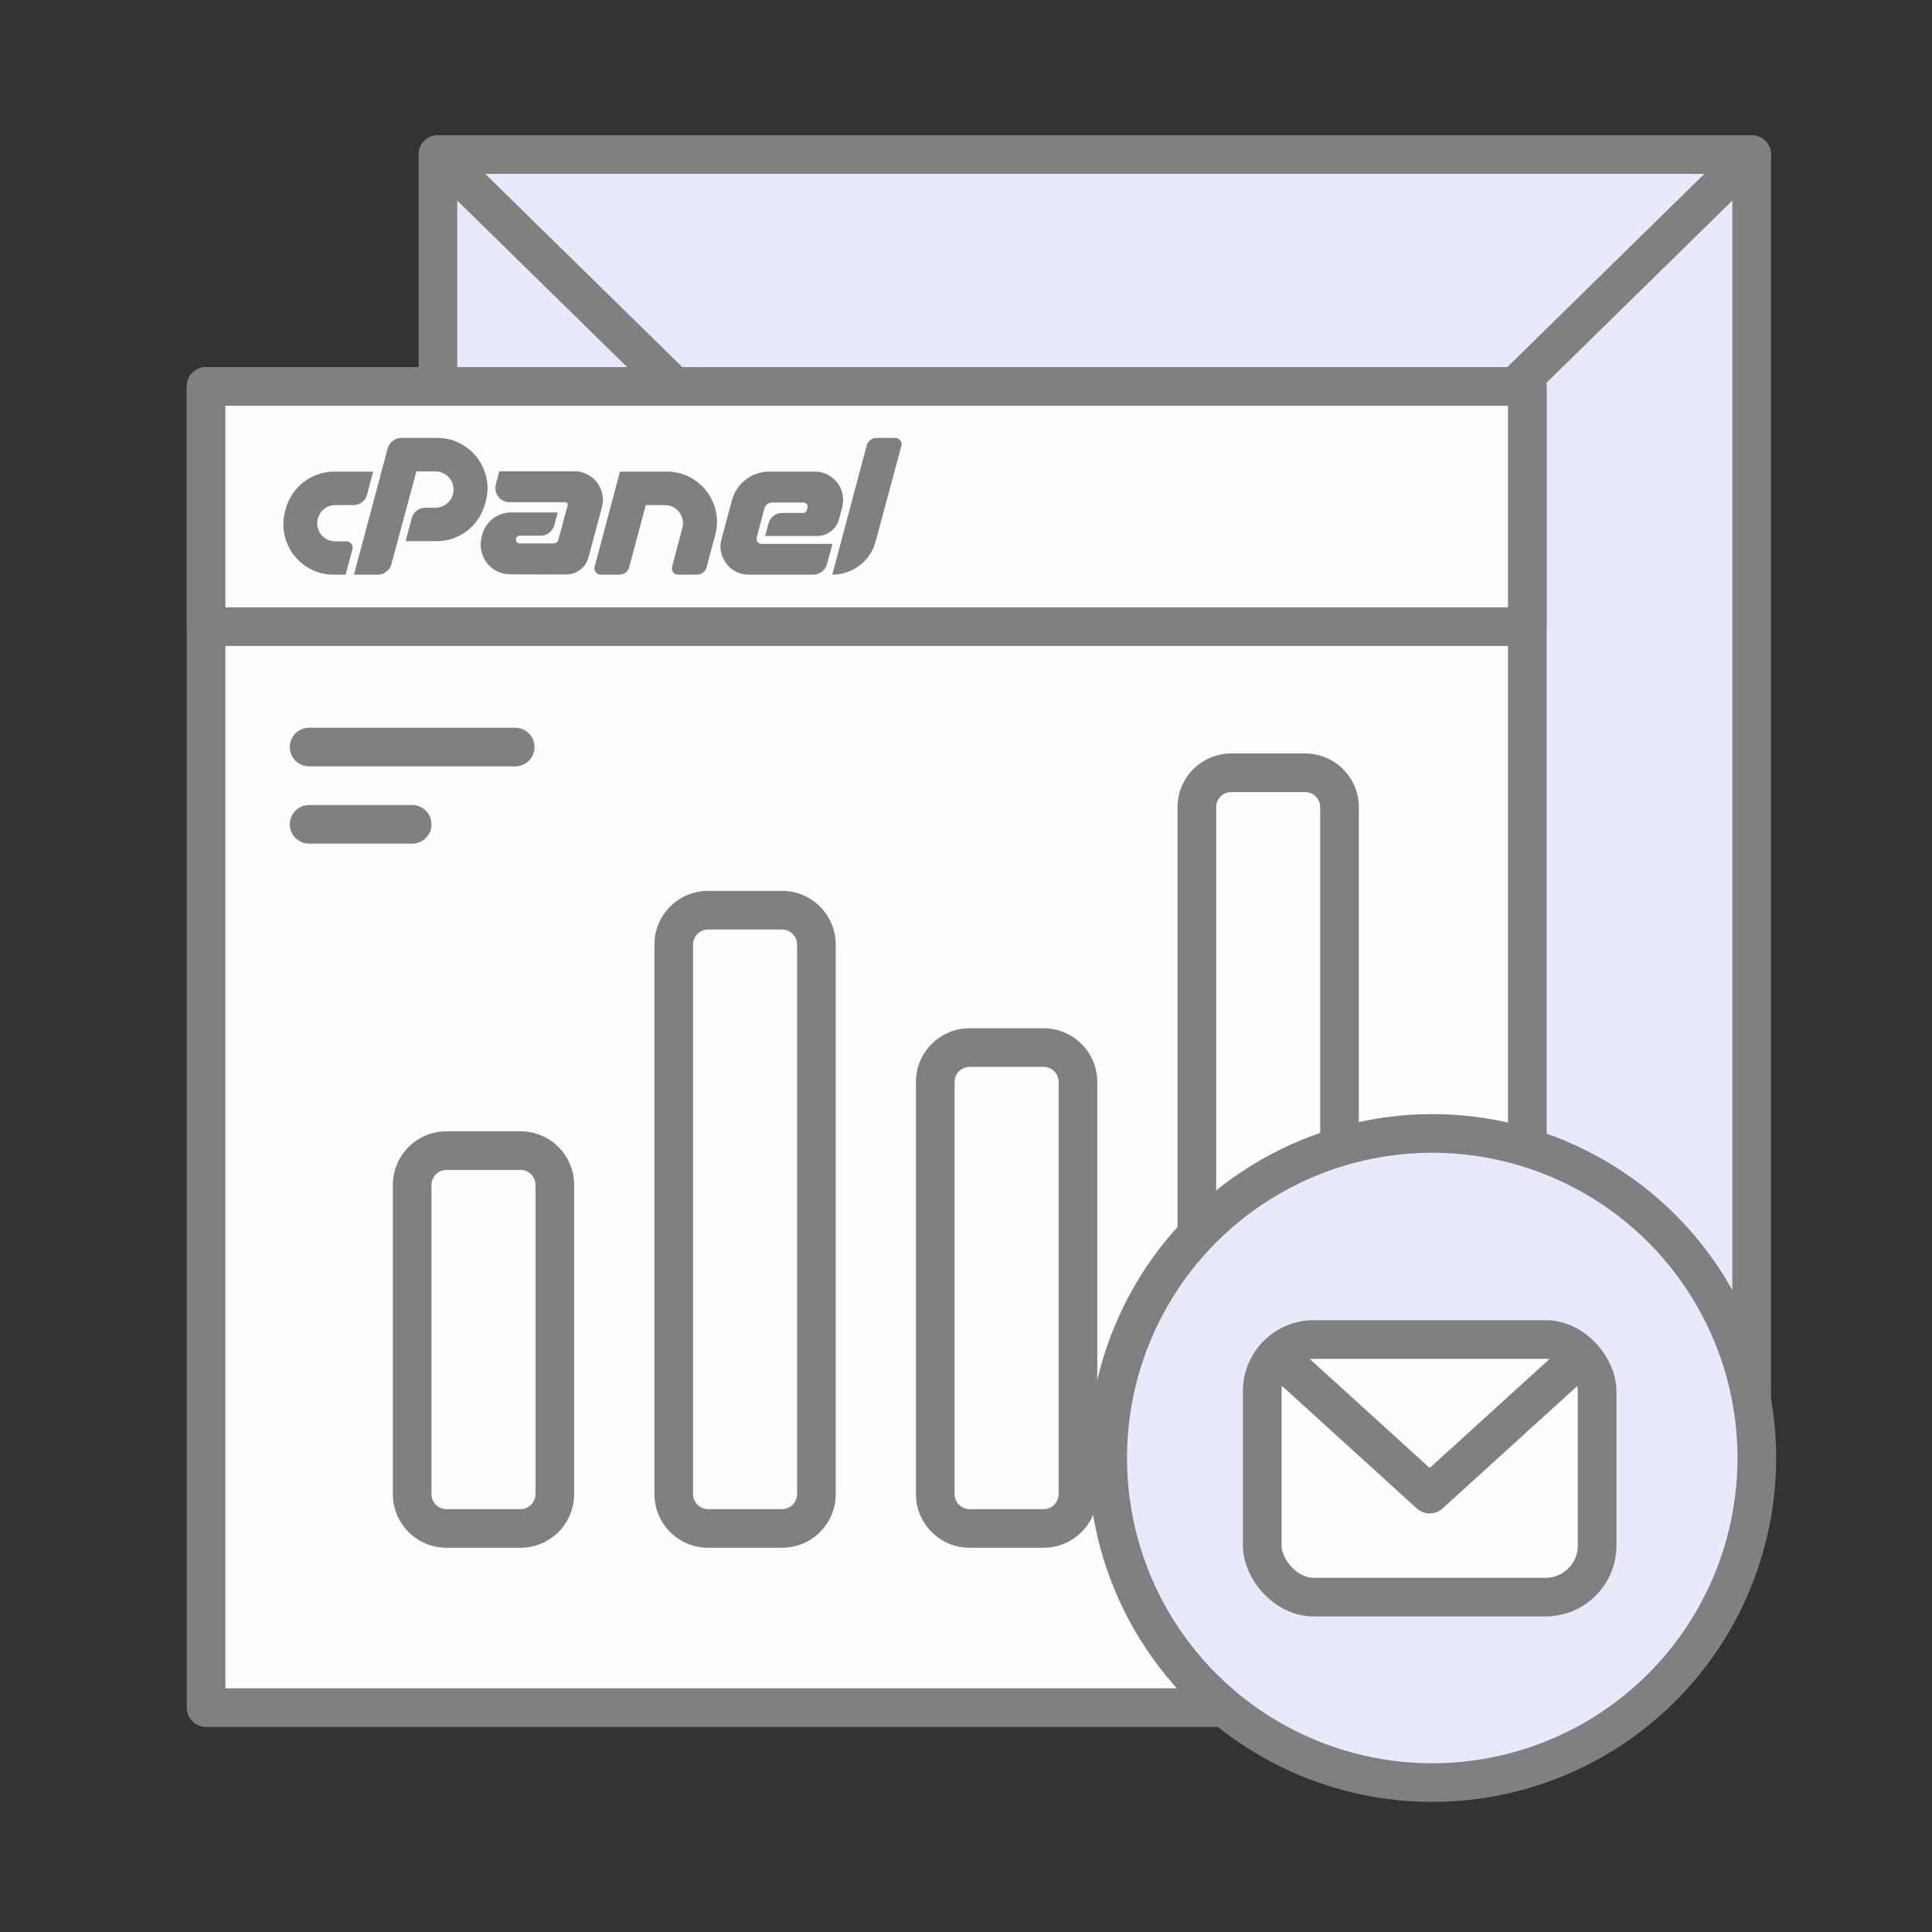
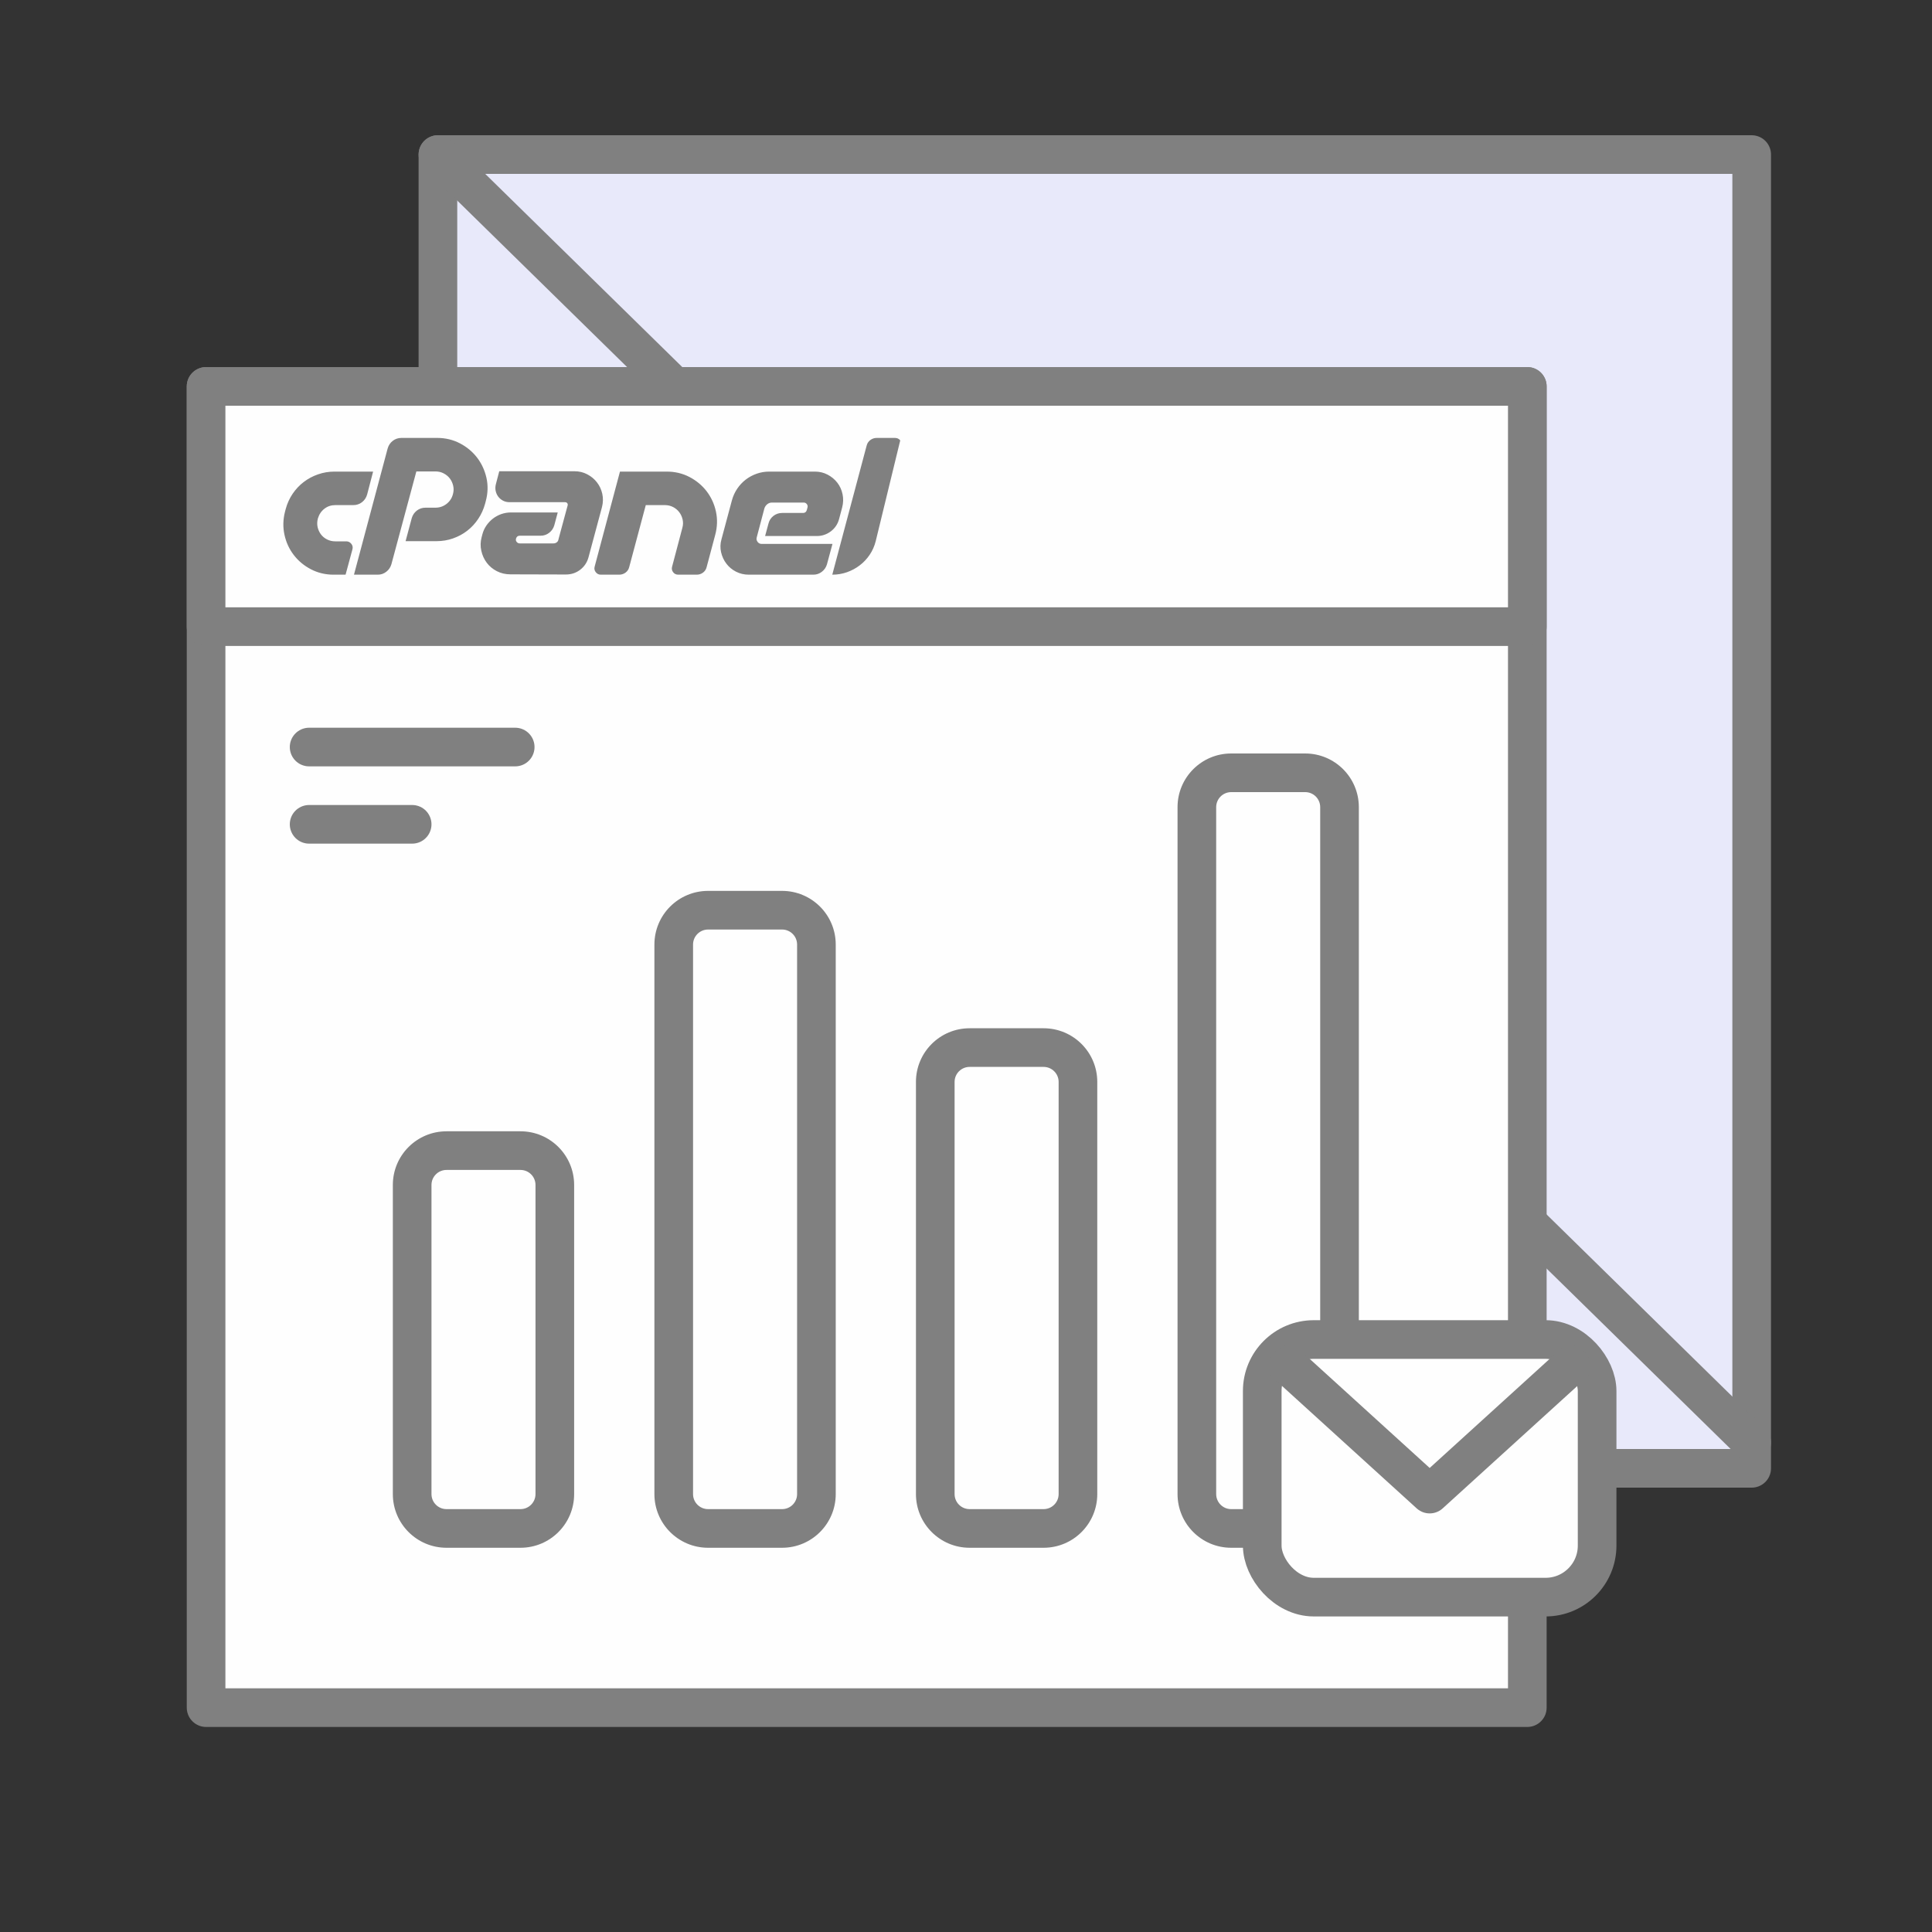
<svg xmlns="http://www.w3.org/2000/svg" width="75" height="75" viewBox="0 0 75 75" fill="none">
  <rect x="0" y="0" width="75" height="75" fill="#333333" stroke="none" />
  <rect x="17" y="6" width="51" height="51" fill="#E8E9FA" stroke="#808080" stroke-width="1.5" stroke-linejoin="round" />
-   <path d="M68 6L17 56" stroke="#808080" stroke-width="1.5" stroke-linecap="round" stroke-linejoin="round" />
  <path d="M17 6L68 56" stroke="#808080" stroke-width="1.5" stroke-linecap="round" stroke-linejoin="round" />
  <rect x="8" y="15" width="51.29" height="51.29" fill="#FEFEFE" stroke="#808080" stroke-width="1.5" stroke-linejoin="round" />
-   <path fill-rule="evenodd" clip-rule="evenodd" d="M47.795 30C47.059 30 46.462 30.597 46.462 31.333V58C46.462 58.737 47.059 59.334 47.795 59.334H50.667C51.403 59.334 52 58.737 52 58V31.333C52 30.597 51.403 30 50.667 30H47.795ZM27.488 35.334C26.751 35.334 26.154 35.931 26.154 36.667V58.001C26.154 58.737 26.751 59.334 27.488 59.334H30.36C31.096 59.334 31.693 58.737 31.693 58.001V36.667C31.693 35.931 31.096 35.334 30.36 35.334H27.488ZM17.333 44.667C16.597 44.667 16 45.264 16 46V58C16 58.737 16.597 59.334 17.333 59.334H20.205C20.942 59.334 21.538 58.737 21.538 58V46C21.538 45.264 20.942 44.667 20.205 44.667H17.333ZM36.307 42C36.307 41.264 36.904 40.667 37.64 40.667H40.512C41.249 40.667 41.846 41.264 41.846 42V58C41.846 58.737 41.249 59.334 40.512 59.334H37.64C36.904 59.334 36.307 58.737 36.307 58V42Z" fill="#FEFEFE" />
  <path d="M47.212 31.333C47.212 31.011 47.473 30.75 47.795 30.75V29.25C46.644 29.25 45.712 30.183 45.712 31.333H47.212ZM47.212 58V31.333H45.712V58H47.212ZM47.795 58.584C47.473 58.584 47.212 58.322 47.212 58H45.712C45.712 59.151 46.644 60.084 47.795 60.084V58.584ZM50.667 58.584H47.795V60.084H50.667V58.584ZM51.25 58C51.25 58.322 50.989 58.584 50.667 58.584V60.084C51.817 60.084 52.75 59.151 52.75 58H51.25ZM51.25 31.333V58H52.75V31.333H51.25ZM50.667 30.75C50.989 30.75 51.25 31.011 51.25 31.333H52.75C52.75 30.183 51.817 29.25 50.667 29.25V30.75ZM47.795 30.75H50.667V29.25H47.795V30.75ZM26.904 36.667C26.904 36.345 27.166 36.084 27.488 36.084V34.584C26.337 34.584 25.404 35.516 25.404 36.667H26.904ZM26.904 58.001V36.667H25.404V58.001H26.904ZM27.488 58.584C27.166 58.584 26.904 58.323 26.904 58.001H25.404C25.404 59.151 26.337 60.084 27.488 60.084V58.584ZM30.36 58.584H27.488V60.084H30.36V58.584ZM30.943 58.001C30.943 58.323 30.682 58.584 30.36 58.584V60.084C31.51 60.084 32.443 59.151 32.443 58.001H30.943ZM30.943 36.667V58.001H32.443V36.667H30.943ZM30.36 36.084C30.682 36.084 30.943 36.345 30.943 36.667H32.443C32.443 35.516 31.51 34.584 30.36 34.584V36.084ZM27.488 36.084H30.36V34.584H27.488V36.084ZM16.75 46C16.75 45.678 17.011 45.417 17.333 45.417V43.917C16.183 43.917 15.25 44.849 15.25 46H16.75ZM16.75 58V46H15.25V58H16.75ZM17.333 58.584C17.011 58.584 16.75 58.322 16.75 58H15.25C15.25 59.151 16.183 60.084 17.333 60.084V58.584ZM20.205 58.584H17.333V60.084H20.205V58.584ZM20.788 58C20.788 58.322 20.527 58.584 20.205 58.584V60.084C21.356 60.084 22.288 59.151 22.288 58H20.788ZM20.788 46V58H22.288V46H20.788ZM20.205 45.417C20.527 45.417 20.788 45.678 20.788 46H22.288C22.288 44.849 21.356 43.917 20.205 43.917V45.417ZM17.333 45.417H20.205V43.917H17.333V45.417ZM37.64 39.917C36.49 39.917 35.557 40.849 35.557 42H37.057C37.057 41.678 37.318 41.417 37.64 41.417V39.917ZM40.512 39.917H37.64V41.417H40.512V39.917ZM42.596 42C42.596 40.849 41.663 39.917 40.512 39.917V41.417C40.834 41.417 41.096 41.678 41.096 42H42.596ZM42.596 58V42H41.096V58H42.596ZM40.512 60.084C41.663 60.084 42.596 59.151 42.596 58H41.096C41.096 58.322 40.834 58.584 40.512 58.584V60.084ZM37.64 60.084H40.512V58.584H37.64V60.084ZM35.557 58C35.557 59.151 36.49 60.084 37.64 60.084V58.584C37.318 58.584 37.057 58.322 37.057 58H35.557ZM35.557 42V58H37.057V42H35.557Z" fill="#808080" />
  <path d="M12 29H20" stroke="#808080" stroke-width="1.5" stroke-linecap="round" />
  <path d="M12 32H16" stroke="#808080" stroke-width="1.5" stroke-linecap="round" />
  <rect x="8" y="15" width="51.29" height="9.326" fill="#FEFEFE" stroke="#808080" stroke-width="1.5" stroke-linejoin="round" />
-   <path d="M12.984 18.307H14.484L14.252 19.197C14.216 19.321 14.15 19.42 14.053 19.495C13.955 19.571 13.842 19.608 13.714 19.608H13.017C12.858 19.608 12.717 19.654 12.596 19.747C12.474 19.84 12.389 19.966 12.34 20.126C12.309 20.245 12.306 20.358 12.33 20.464C12.355 20.57 12.398 20.664 12.46 20.746C12.522 20.828 12.601 20.893 12.699 20.942C12.796 20.991 12.902 21.015 13.017 21.015H13.442C13.522 21.015 13.587 21.047 13.638 21.111C13.689 21.175 13.703 21.247 13.681 21.327L13.415 22.309H12.951C12.632 22.309 12.339 22.239 12.072 22.1C11.804 21.961 11.582 21.776 11.405 21.546C11.228 21.316 11.107 21.054 11.043 20.759C10.979 20.465 10.986 20.163 11.066 19.854L11.093 19.754C11.15 19.542 11.24 19.346 11.361 19.167C11.483 18.988 11.627 18.835 11.793 18.709C11.959 18.583 12.143 18.484 12.347 18.414C12.55 18.343 12.763 18.307 12.984 18.307ZM13.741 22.309L15.048 17.412C15.083 17.288 15.15 17.188 15.247 17.113C15.344 17.038 15.457 17 15.585 17H16.973C17.291 17 17.584 17.07 17.852 17.209C18.119 17.348 18.342 17.533 18.519 17.763C18.696 17.993 18.817 18.255 18.884 18.55C18.95 18.844 18.941 19.146 18.857 19.456L18.831 19.555C18.773 19.767 18.685 19.963 18.565 20.142C18.446 20.322 18.303 20.475 18.137 20.604C17.971 20.732 17.787 20.831 17.583 20.902C17.38 20.973 17.167 21.008 16.946 21.008H15.745L15.984 20.113C16.019 19.993 16.085 19.896 16.183 19.82C16.28 19.745 16.393 19.708 16.521 19.708H16.906C17.065 19.708 17.208 19.659 17.334 19.562C17.46 19.464 17.543 19.338 17.583 19.183C17.614 19.073 17.617 18.964 17.593 18.858C17.569 18.752 17.526 18.658 17.464 18.576C17.402 18.494 17.322 18.428 17.225 18.377C17.127 18.326 17.021 18.301 16.906 18.301H16.163L15.194 21.904C15.159 22.024 15.092 22.121 14.995 22.196C14.898 22.272 14.787 22.309 14.663 22.309H13.741ZM22.016 19.694L22.036 19.621C22.045 19.586 22.039 19.556 22.019 19.532C22 19.508 21.972 19.495 21.936 19.495H19.78C19.687 19.495 19.603 19.475 19.527 19.436C19.452 19.396 19.39 19.344 19.342 19.28C19.293 19.215 19.26 19.141 19.242 19.057C19.224 18.973 19.227 18.887 19.249 18.799L19.381 18.294H22.301C22.483 18.294 22.649 18.334 22.799 18.414C22.95 18.493 23.075 18.597 23.174 18.726C23.274 18.854 23.342 19.001 23.38 19.167C23.417 19.333 23.414 19.504 23.37 19.681L22.846 21.632C22.793 21.831 22.685 21.993 22.524 22.117C22.362 22.241 22.177 22.302 21.97 22.302L19.813 22.296C19.622 22.296 19.448 22.255 19.288 22.173C19.129 22.091 18.999 21.983 18.897 21.848C18.795 21.713 18.724 21.558 18.685 21.383C18.645 21.209 18.649 21.031 18.698 20.849L18.724 20.75C18.755 20.626 18.807 20.511 18.88 20.404C18.953 20.298 19.038 20.208 19.136 20.132C19.233 20.057 19.342 19.999 19.461 19.956C19.581 19.915 19.707 19.893 19.839 19.893H21.651L21.518 20.391C21.483 20.511 21.416 20.608 21.319 20.683C21.222 20.759 21.111 20.796 20.987 20.796H20.178C20.102 20.796 20.054 20.834 20.032 20.909C20.018 20.958 20.027 21.001 20.058 21.038C20.089 21.076 20.129 21.095 20.178 21.095H21.485C21.534 21.095 21.576 21.081 21.611 21.055C21.647 21.028 21.669 20.993 21.678 20.949L21.691 20.895L22.016 19.694ZM25.878 18.307C26.201 18.307 26.497 18.377 26.764 18.516C27.032 18.656 27.254 18.841 27.431 19.07C27.608 19.301 27.729 19.564 27.793 19.86C27.857 20.157 27.847 20.46 27.763 20.77L27.431 22.017C27.409 22.106 27.362 22.176 27.289 22.23C27.216 22.283 27.135 22.309 27.046 22.309H26.33C26.246 22.309 26.179 22.277 26.131 22.213C26.082 22.149 26.069 22.077 26.091 21.997L26.489 20.491C26.52 20.38 26.523 20.272 26.499 20.166C26.474 20.059 26.431 19.965 26.369 19.884C26.308 19.802 26.228 19.735 26.131 19.684C26.033 19.634 25.927 19.608 25.812 19.608H25.069L24.425 22.017C24.403 22.106 24.355 22.176 24.282 22.23C24.209 22.283 24.126 22.309 24.034 22.309H23.323C23.244 22.309 23.178 22.277 23.128 22.213C23.077 22.149 23.062 22.077 23.084 21.997L24.067 18.307H25.878ZM29.787 19.572C29.734 19.614 29.696 19.668 29.674 19.734L29.376 20.862C29.358 20.924 29.369 20.982 29.409 21.035C29.449 21.088 29.502 21.115 29.568 21.115H32.316L32.103 21.904C32.068 22.024 32.002 22.121 31.904 22.196C31.807 22.272 31.696 22.309 31.572 22.309H29.07C28.889 22.309 28.723 22.27 28.573 22.193C28.422 22.116 28.297 22.012 28.198 21.881C28.098 21.751 28.03 21.602 27.992 21.436C27.954 21.27 27.96 21.101 28.009 20.929L28.413 19.422C28.458 19.259 28.526 19.108 28.619 18.971C28.712 18.834 28.822 18.717 28.948 18.619C29.074 18.522 29.215 18.446 29.372 18.39C29.529 18.335 29.692 18.307 29.86 18.307H31.632C31.814 18.307 31.979 18.347 32.13 18.427C32.28 18.506 32.405 18.61 32.505 18.739C32.604 18.867 32.672 19.015 32.707 19.183C32.743 19.352 32.738 19.522 32.694 19.694L32.574 20.146C32.521 20.345 32.414 20.505 32.253 20.627C32.091 20.748 31.909 20.809 31.705 20.809H29.701L29.834 20.318C29.864 20.199 29.929 20.102 30.026 20.026C30.123 19.951 30.236 19.913 30.365 19.913H31.174C31.249 19.913 31.298 19.876 31.32 19.8L31.347 19.701C31.36 19.652 31.351 19.608 31.32 19.568C31.289 19.529 31.249 19.509 31.201 19.509H29.966C29.9 19.509 29.84 19.53 29.787 19.572ZM32.309 22.309L33.643 17.299C33.665 17.21 33.712 17.138 33.785 17.083C33.858 17.028 33.941 17 34.034 17H34.744C34.828 17 34.896 17.032 34.947 17.096C34.998 17.16 35.012 17.232 34.99 17.312L33.995 21.008C33.946 21.203 33.867 21.38 33.759 21.539C33.651 21.699 33.522 21.835 33.374 21.947C33.226 22.06 33.061 22.149 32.88 22.213C32.698 22.277 32.508 22.309 32.309 22.309Z" fill="#808080" />
-   <circle cx="55.6" cy="56.6" r="12.6" fill="#E8E9FA" stroke="#808080" stroke-width="1.5" stroke-linejoin="round" />
+   <path d="M12.984 18.307H14.484L14.252 19.197C14.216 19.321 14.15 19.42 14.053 19.495C13.955 19.571 13.842 19.608 13.714 19.608H13.017C12.858 19.608 12.717 19.654 12.596 19.747C12.474 19.84 12.389 19.966 12.34 20.126C12.309 20.245 12.306 20.358 12.33 20.464C12.355 20.57 12.398 20.664 12.46 20.746C12.522 20.828 12.601 20.893 12.699 20.942C12.796 20.991 12.902 21.015 13.017 21.015H13.442C13.522 21.015 13.587 21.047 13.638 21.111C13.689 21.175 13.703 21.247 13.681 21.327L13.415 22.309H12.951C12.632 22.309 12.339 22.239 12.072 22.1C11.804 21.961 11.582 21.776 11.405 21.546C11.228 21.316 11.107 21.054 11.043 20.759C10.979 20.465 10.986 20.163 11.066 19.854L11.093 19.754C11.15 19.542 11.24 19.346 11.361 19.167C11.483 18.988 11.627 18.835 11.793 18.709C11.959 18.583 12.143 18.484 12.347 18.414C12.55 18.343 12.763 18.307 12.984 18.307ZM13.741 22.309L15.048 17.412C15.083 17.288 15.15 17.188 15.247 17.113C15.344 17.038 15.457 17 15.585 17H16.973C17.291 17 17.584 17.07 17.852 17.209C18.119 17.348 18.342 17.533 18.519 17.763C18.696 17.993 18.817 18.255 18.884 18.55C18.95 18.844 18.941 19.146 18.857 19.456L18.831 19.555C18.773 19.767 18.685 19.963 18.565 20.142C18.446 20.322 18.303 20.475 18.137 20.604C17.971 20.732 17.787 20.831 17.583 20.902C17.38 20.973 17.167 21.008 16.946 21.008H15.745L15.984 20.113C16.019 19.993 16.085 19.896 16.183 19.82C16.28 19.745 16.393 19.708 16.521 19.708H16.906C17.065 19.708 17.208 19.659 17.334 19.562C17.46 19.464 17.543 19.338 17.583 19.183C17.614 19.073 17.617 18.964 17.593 18.858C17.569 18.752 17.526 18.658 17.464 18.576C17.402 18.494 17.322 18.428 17.225 18.377C17.127 18.326 17.021 18.301 16.906 18.301H16.163L15.194 21.904C15.159 22.024 15.092 22.121 14.995 22.196C14.898 22.272 14.787 22.309 14.663 22.309H13.741ZM22.016 19.694L22.036 19.621C22.045 19.586 22.039 19.556 22.019 19.532C22 19.508 21.972 19.495 21.936 19.495H19.78C19.687 19.495 19.603 19.475 19.527 19.436C19.452 19.396 19.39 19.344 19.342 19.28C19.293 19.215 19.26 19.141 19.242 19.057C19.224 18.973 19.227 18.887 19.249 18.799L19.381 18.294H22.301C22.483 18.294 22.649 18.334 22.799 18.414C22.95 18.493 23.075 18.597 23.174 18.726C23.274 18.854 23.342 19.001 23.38 19.167C23.417 19.333 23.414 19.504 23.37 19.681L22.846 21.632C22.793 21.831 22.685 21.993 22.524 22.117C22.362 22.241 22.177 22.302 21.97 22.302L19.813 22.296C19.622 22.296 19.448 22.255 19.288 22.173C19.129 22.091 18.999 21.983 18.897 21.848C18.795 21.713 18.724 21.558 18.685 21.383C18.645 21.209 18.649 21.031 18.698 20.849L18.724 20.75C18.755 20.626 18.807 20.511 18.88 20.404C18.953 20.298 19.038 20.208 19.136 20.132C19.233 20.057 19.342 19.999 19.461 19.956C19.581 19.915 19.707 19.893 19.839 19.893H21.651L21.518 20.391C21.483 20.511 21.416 20.608 21.319 20.683C21.222 20.759 21.111 20.796 20.987 20.796H20.178C20.102 20.796 20.054 20.834 20.032 20.909C20.018 20.958 20.027 21.001 20.058 21.038C20.089 21.076 20.129 21.095 20.178 21.095H21.485C21.534 21.095 21.576 21.081 21.611 21.055C21.647 21.028 21.669 20.993 21.678 20.949L21.691 20.895L22.016 19.694ZM25.878 18.307C26.201 18.307 26.497 18.377 26.764 18.516C27.032 18.656 27.254 18.841 27.431 19.07C27.608 19.301 27.729 19.564 27.793 19.86C27.857 20.157 27.847 20.46 27.763 20.77L27.431 22.017C27.409 22.106 27.362 22.176 27.289 22.23C27.216 22.283 27.135 22.309 27.046 22.309H26.33C26.246 22.309 26.179 22.277 26.131 22.213C26.082 22.149 26.069 22.077 26.091 21.997L26.489 20.491C26.52 20.38 26.523 20.272 26.499 20.166C26.474 20.059 26.431 19.965 26.369 19.884C26.308 19.802 26.228 19.735 26.131 19.684C26.033 19.634 25.927 19.608 25.812 19.608H25.069L24.425 22.017C24.403 22.106 24.355 22.176 24.282 22.23C24.209 22.283 24.126 22.309 24.034 22.309H23.323C23.244 22.309 23.178 22.277 23.128 22.213C23.077 22.149 23.062 22.077 23.084 21.997L24.067 18.307H25.878ZM29.787 19.572C29.734 19.614 29.696 19.668 29.674 19.734L29.376 20.862C29.358 20.924 29.369 20.982 29.409 21.035C29.449 21.088 29.502 21.115 29.568 21.115H32.316L32.103 21.904C32.068 22.024 32.002 22.121 31.904 22.196C31.807 22.272 31.696 22.309 31.572 22.309H29.07C28.889 22.309 28.723 22.27 28.573 22.193C28.422 22.116 28.297 22.012 28.198 21.881C28.098 21.751 28.03 21.602 27.992 21.436C27.954 21.27 27.96 21.101 28.009 20.929L28.413 19.422C28.458 19.259 28.526 19.108 28.619 18.971C28.712 18.834 28.822 18.717 28.948 18.619C29.074 18.522 29.215 18.446 29.372 18.39C29.529 18.335 29.692 18.307 29.86 18.307H31.632C31.814 18.307 31.979 18.347 32.13 18.427C32.28 18.506 32.405 18.61 32.505 18.739C32.604 18.867 32.672 19.015 32.707 19.183C32.743 19.352 32.738 19.522 32.694 19.694L32.574 20.146C32.521 20.345 32.414 20.505 32.253 20.627C32.091 20.748 31.909 20.809 31.705 20.809H29.701L29.834 20.318C29.864 20.199 29.929 20.102 30.026 20.026C30.123 19.951 30.236 19.913 30.365 19.913H31.174C31.249 19.913 31.298 19.876 31.32 19.8L31.347 19.701C31.36 19.652 31.351 19.608 31.32 19.568C31.289 19.529 31.249 19.509 31.201 19.509H29.966C29.9 19.509 29.84 19.53 29.787 19.572ZM32.309 22.309L33.643 17.299C33.665 17.21 33.712 17.138 33.785 17.083C33.858 17.028 33.941 17 34.034 17H34.744C34.828 17 34.896 17.032 34.947 17.096L33.995 21.008C33.946 21.203 33.867 21.38 33.759 21.539C33.651 21.699 33.522 21.835 33.374 21.947C33.226 22.06 33.061 22.149 32.88 22.213C32.698 22.277 32.508 22.309 32.309 22.309Z" fill="#808080" />
  <rect x="49" y="52" width="13" height="10" rx="2" fill="#FEFEFE" stroke="#808080" stroke-width="1.5" stroke-linejoin="round" />
  <path d="M50 53L55.5 58L61 53" stroke="#808080" stroke-width="1.5" stroke-linecap="round" stroke-linejoin="round" />
</svg>